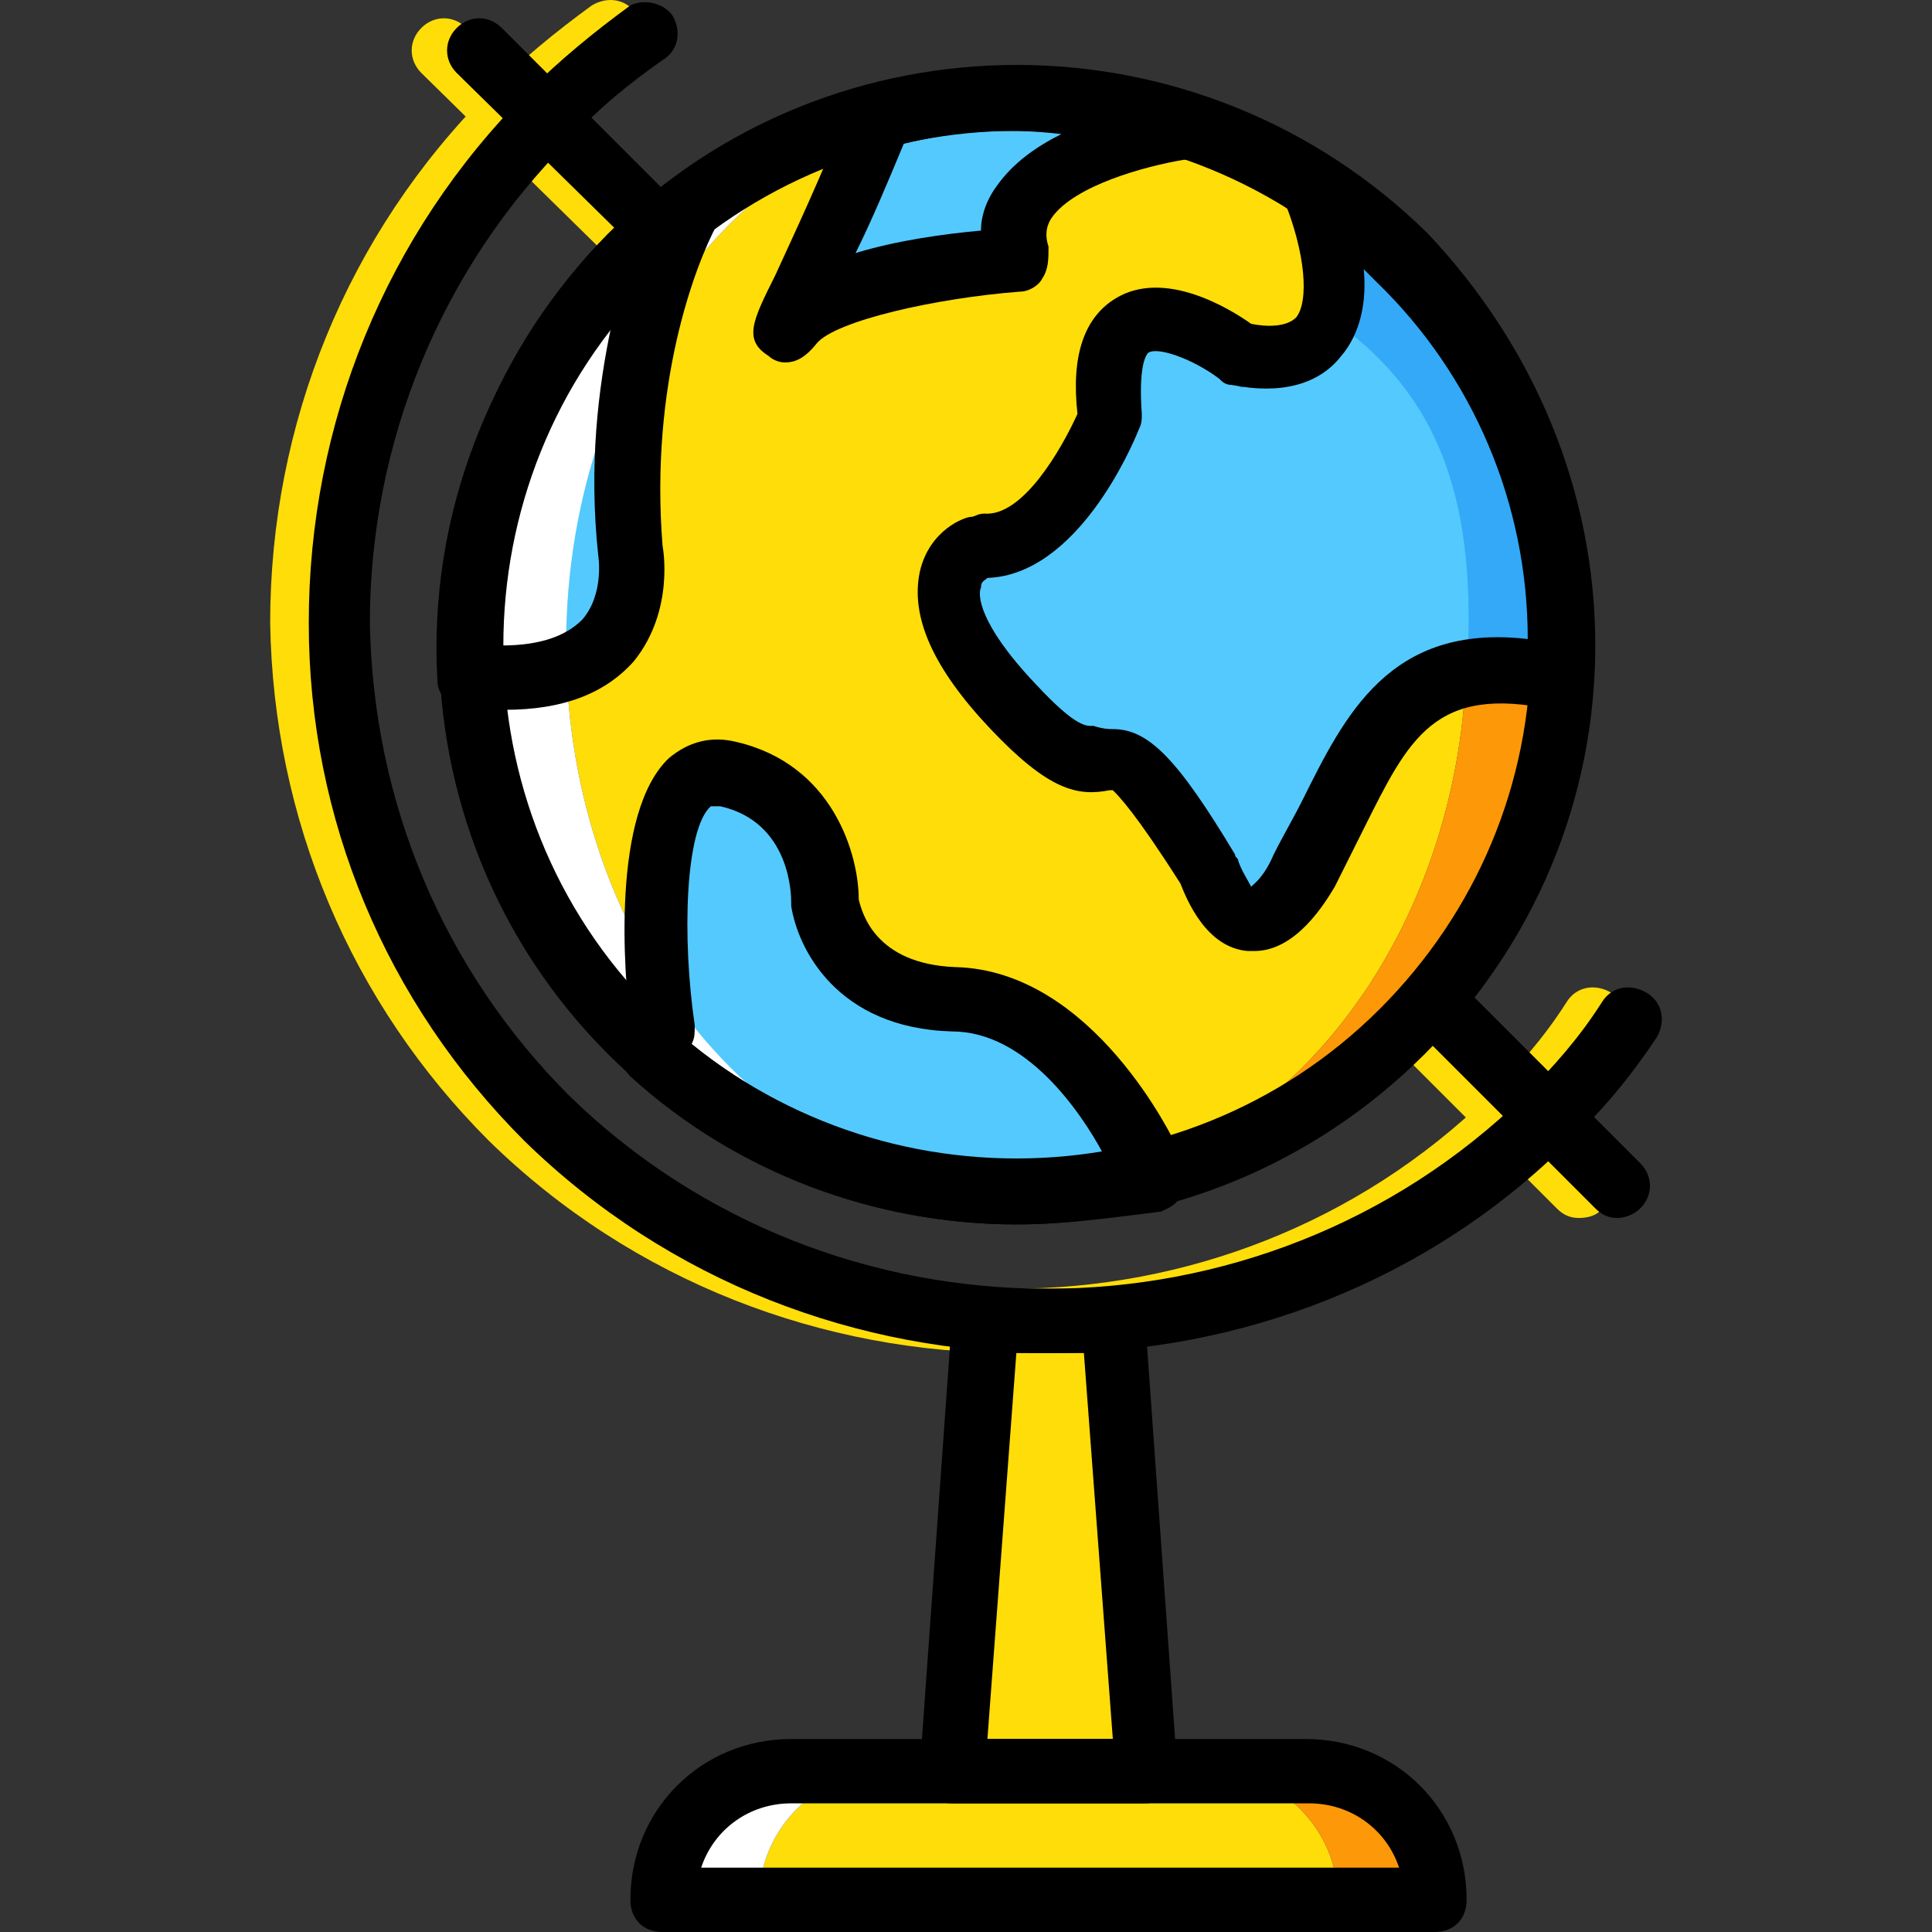
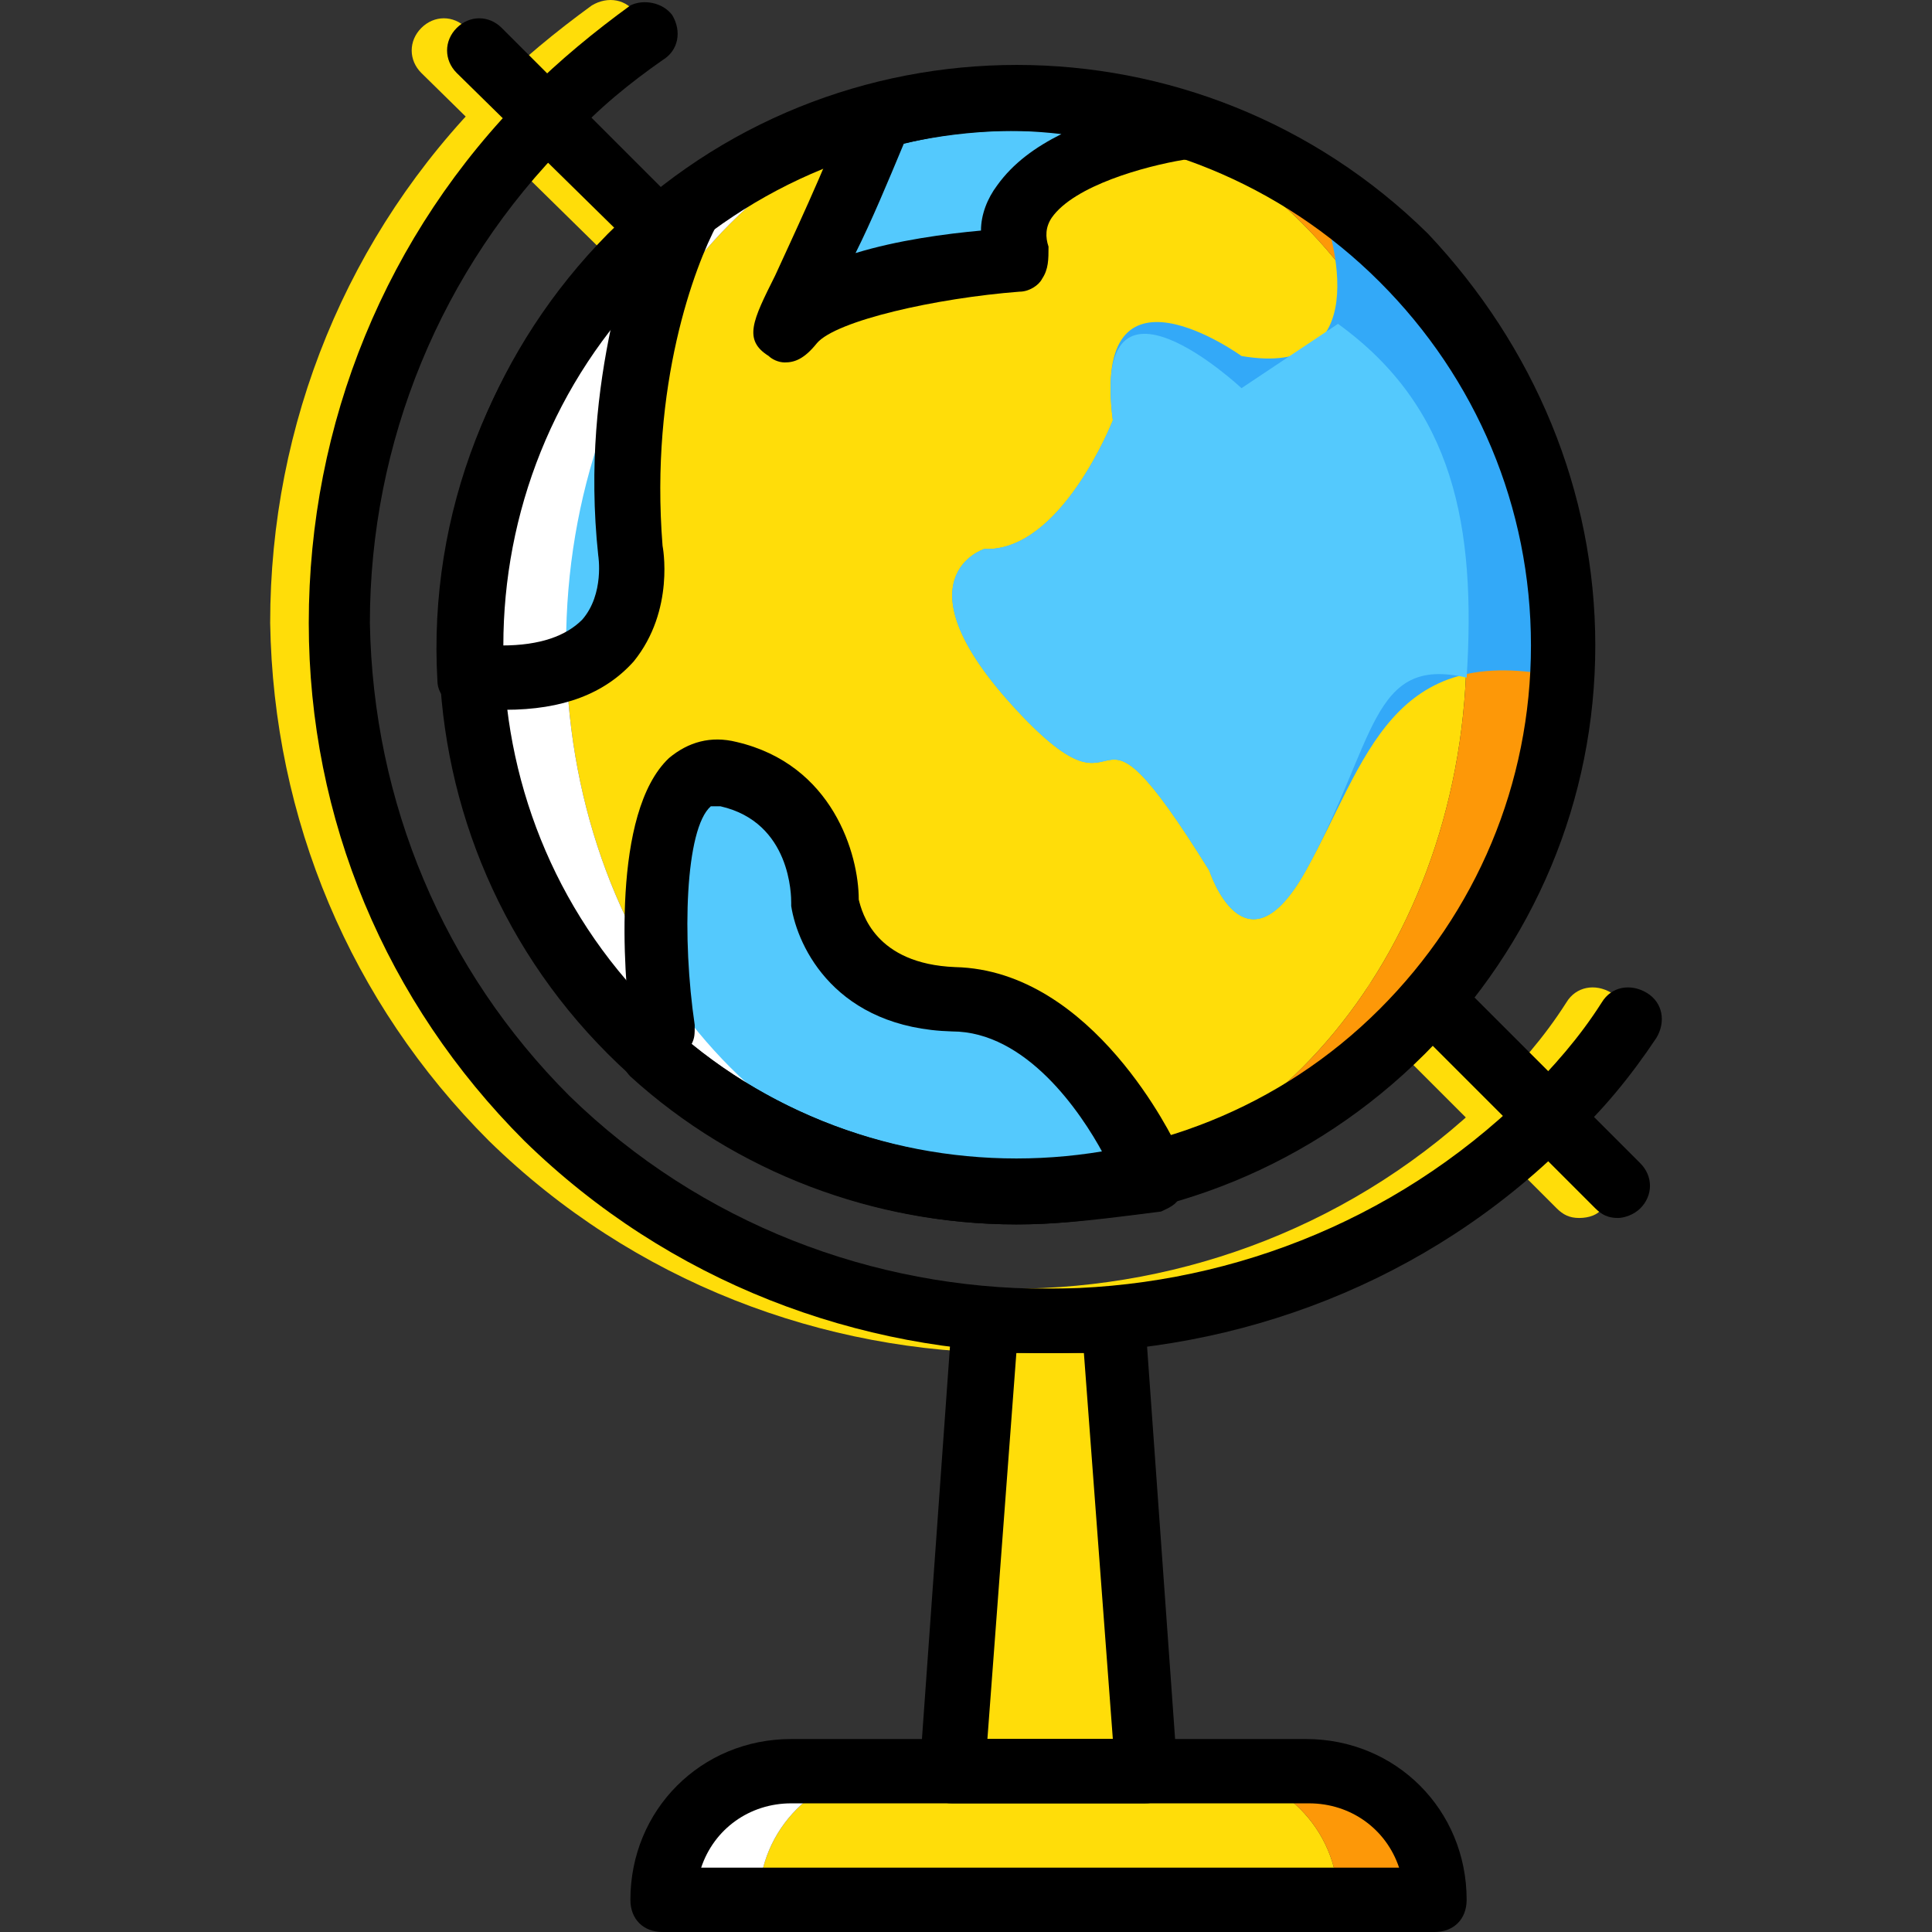
<svg xmlns="http://www.w3.org/2000/svg" height="800px" width="800px" version="1.1" id="Layer_1" viewBox="0 0 512.587 512.587" xml:space="preserve">
  <rect x="0" y="0" width="512.587" height="512.587" fill="#333333" stroke="none" />
  <g transform="translate(1 1)">
    <path style="fill:#FFDD09;" d="M388.12,170.253c0,80.213-53.76,145.067-119.467,145.067s-119.467-64.853-119.467-145.067   s53.76-145.067,119.467-145.067S388.12,90.04,388.12,170.253" />
    <g>
      <path style="fill:#54C9FD;" d="M303.64,311.053l-0.853-4.267c0,0-19.627-41.813-51.2-42.667s-34.133-25.6-34.133-25.6    s0.853-28.16-25.6-34.133c-26.453-5.973-17.067,68.267-17.067,68.267l-2.56,5.12C208.92,311.053,258.413,322.147,303.64,311.053" />
      <path style="fill:#54C9FD;" d="M166.253,67.853c-30.72,30.72-44.373,70.827-42.667,110.933h8.533    c40.96,0.853,34.133-34.133,34.133-34.133c-4.267-45.227,9.387-79.36,15.36-90.453C175.64,58.467,170.52,62.733,166.253,67.853" />
    </g>
    <path style="fill:#FFDD09;" d="M353.987,503.053h-153.6l0,0c0-18.773,15.36-34.133,34.133-34.133h85.333   C338.627,468.92,353.987,484.28,353.987,503.053L353.987,503.053z" />
    <path style="fill:#FFFFFF;" d="M234.52,468.92h-25.6c-18.773,0-34.133,15.36-34.133,34.133h25.6   C200.387,484.28,215.747,468.92,234.52,468.92" />
    <path style="fill:#FD9808;" d="M345.453,468.92h-25.6c18.773,0,34.133,15.36,34.133,34.133h25.6   C379.587,484.28,364.227,468.92,345.453,468.92" />
    <g>
      <path style="fill:#FFDD09;" d="M302.787,468.92h-51.2l8.533-119.467h34.133L302.787,468.92z" />
      <path style="fill:#FFDD09;" d="M165.4,68.707c-2.56,0-4.267-0.853-5.973-2.56l-48.64-47.787c-3.413-3.413-3.413-8.533,0-11.947    C114.2,3,119.32,3,122.733,6.413l48.64,48.64c3.413,3.413,3.413,8.533,0,11.947C169.667,67.853,167.107,68.707,165.4,68.707z" />
      <path style="fill:#FFDD09;" d="M417.987,322.147c-2.56,0-4.267-0.853-5.973-2.56l-48.64-48.64c-3.413-3.413-3.413-8.533,0-11.947    c3.413-3.413,8.533-3.413,11.947,0l48.64,48.64c3.413,3.413,3.413,8.533,0,11.947    C423.107,321.293,420.547,322.147,417.987,322.147z" />
      <path style="fill:#FFDD09;" d="M267.8,357.987c-50.347,0-100.693-18.773-139.093-56.32    C92.013,264.973,71.533,216.333,70.68,164.28c0-52.907,20.48-103.253,58.027-140.8c8.533-8.533,17.92-16.213,27.307-23.04    C160.28-2.12,165.4-1.267,167.96,3s1.707,9.387-2.56,11.947c-8.533,5.973-17.067,12.8-24.747,21.333    c-34.133,34.133-52.907,80.213-52.907,128c0.853,47.787,19.627,92.16,52.907,125.44c69.973,68.267,183.467,68.267,253.44,0    c7.68-7.68,14.507-15.36,20.48-24.747c2.56-4.267,7.68-5.12,11.947-2.56c4.267,2.56,5.12,7.68,2.56,11.947    c-6.827,10.24-14.507,19.627-23.04,27.307C367.64,339.213,318.147,357.987,267.8,357.987z" />
    </g>
    <path style="fill:#FFFFFF;" d="M149.187,170.253c0-80.213,53.76-145.067,119.467-145.067c-80.213,0-145.067,64.853-145.067,145.067   S188.44,315.32,268.653,315.32C202.947,315.32,149.187,250.467,149.187,170.253" />
    <path style="fill:#FD9808;" d="M268.653,25.187c65.707,0,119.467,64.853,119.467,145.067S334.36,315.32,268.653,315.32   c80.213,0,145.067-64.853,145.067-145.067S348.867,25.187,268.653,25.187" />
    <path style="fill:#54C9FD;" d="M232.813,30.307c-12.8,34.133-30.72,64.853-23.893,54.613c10.24-13.653,59.733-17.067,59.733-17.067   c-7.68-27.307,42.667-34.133,42.667-34.133l0.853-1.707C285.72,23.48,258.413,23.48,232.813,30.307" />
    <path style="fill:#33A9F8;" d="M371.053,67.853c-6.827-6.827-15.36-13.653-23.04-18.773c5.973,14.507,15.36,50.347-19.627,44.373   c0,0-40.107-29.013-34.133,17.067c0,0-13.653,34.987-34.133,34.133c0,0-23.893,7.68,8.533,42.667s16.213-13.653,51.2,42.667   c0,0,9.387,29.013,25.6,0c16.213-29.013,22.187-61.44,68.267-51.2C415.427,138.68,401.773,98.573,371.053,67.853" />
    <path style="fill:#54C9FD;" d="M328.387,101.987c0,0-40.107-37.547-34.133,8.533c0,0-13.653,34.987-34.133,34.133   c0,0-23.893,7.68,8.533,42.667s16.213-13.653,51.2,42.667c0,0,9.387,29.013,25.6,0c18.773-34.133,17.067-57.173,42.667-51.2   c2.56-40.107-3.413-71.68-34.133-93.867L328.387,101.987z" />
    <path d="M174.787,68.707c-2.56,0-4.267-0.853-5.973-2.56l-48.64-47.787c-3.413-3.413-3.413-8.533,0-11.947   c3.413-3.413,8.533-3.413,11.947,0l48.64,48.64c3.413,3.413,3.413,8.533,0,11.947C179.053,67.853,176.493,68.707,174.787,68.707z" />
    <path d="M428.227,322.147c-2.56,0-4.267-0.853-5.973-2.56l-48.64-48.64c-3.413-3.413-3.413-8.533,0-11.947   c3.413-3.413,8.533-3.413,11.947,0l48.64,48.64c3.413,3.413,3.413,8.533,0,11.947C432.493,321.293,429.933,322.147,428.227,322.147   z" />
    <path d="M277.187,357.987c-50.347,0-100.693-18.773-139.093-56.32C101.4,264.973,80.92,216.333,80.92,164.28   c0-52.907,20.48-103.253,58.027-140.8c8.533-8.533,17.92-16.213,27.307-23.04c3.413-1.707,8.533-0.853,11.093,2.56   c2.56,4.267,1.707,9.387-2.56,11.947c-8.533,5.973-17.067,12.8-24.747,21.333c-34.133,34.133-52.907,80.213-52.907,128   c0.853,47.787,19.627,92.16,52.907,125.44c69.973,68.267,183.467,68.267,253.44,0c7.68-7.68,14.507-15.36,20.48-24.747   c2.56-4.267,7.68-5.12,11.947-2.56c4.267,2.56,5.12,7.68,2.56,11.947c-6.827,10.24-14.507,19.627-23.04,27.307   C377.88,339.213,327.533,357.987,277.187,357.987z" />
    <path d="M379.587,511.587h-204.8c-5.12,0-8.533-3.413-8.533-8.533c0-23.893,18.773-42.667,42.667-42.667h136.533   c23.893,0,42.667,18.773,42.667,42.667C388.12,508.173,384.707,511.587,379.587,511.587z M185.027,494.52H370.2   c-3.413-10.24-12.8-17.067-23.893-17.067H208.92C197.827,477.453,188.44,484.28,185.027,494.52z" />
    <path d="M268.653,323.853c-39.253,0-78.507-15.36-108.373-45.227c-59.733-59.733-59.733-157.013,0-217.6   c59.733-59.733,157.013-59.733,217.6,0l0,0c28.16,29.867,44.373,68.267,44.373,109.227s-16.213,79.36-45.227,108.373   C347.16,308.493,307.907,323.853,268.653,323.853z M268.653,33.72c-34.987,0-69.973,13.653-96.427,40.107   c-52.907,52.907-52.907,139.947,0,192.853s139.947,52.907,192.853,0c25.6-25.6,40.107-59.733,40.107-96.427   S390.68,99.427,365.08,73.827l0,0C338.627,47.373,303.64,33.72,268.653,33.72z" />
-     <path d="M331.8,251.32c-0.853,0-0.853,0-1.707,0c-11.093-0.853-16.213-13.653-17.92-17.92   c-11.947-18.773-16.213-23.04-17.92-24.747c0,0,0,0-0.853,0c-8.533,1.707-16.213,0-31.573-16.213s-21.333-29.867-18.773-41.813   c2.56-11.093,11.947-14.507,13.653-14.507c0.853,0,1.707-0.853,3.413-0.853c10.24,0.853,20.48-17.067,24.747-26.453   c-1.707-15.36,1.707-25.6,10.24-30.72c12.8-7.68,29.867,2.56,35.84,6.827c4.267,0.853,9.387,0.853,11.947-1.707   c3.413-4.267,2.56-17.067-3.413-31.573c-1.707-3.413,0-7.68,2.56-9.387c2.56-2.56,6.827-2.56,10.24-0.853   c8.533,5.973,17.067,12.8,24.747,19.627c30.72,30.72,46.933,73.387,44.373,117.76c0,2.56-1.707,5.12-3.413,5.973   c-1.707,2.56-4.267,2.56-6.827,2.56c-31.573-6.827-38.4,7.68-50.347,31.573c-2.56,5.12-5.12,10.24-7.68,15.36   C350.573,238.52,342.893,251.32,331.8,251.32z M294.253,192.44c9.387,0,17.067,7.68,32.427,33.28c0,0.853,0.853,0.853,0.853,1.707   c0.853,2.56,2.56,5.12,3.413,6.827c0.853-0.853,3.413-2.56,5.973-8.533c2.56-5.12,5.12-9.387,7.68-14.507   c11.093-22.187,23.04-46.933,59.733-42.667c0-35.84-14.507-69.973-40.107-94.72c-0.853-0.853-1.707-1.707-3.413-3.413   c0.853,8.533-0.853,17.067-5.973,23.04c-5.973,7.68-16.213,10.24-29.013,7.68c-1.707,0-2.56-0.853-3.413-1.707   c-6.827-5.12-16.213-8.533-18.773-6.827c-0.853,0.853-2.56,4.267-1.707,16.213c0,1.707,0,2.56-0.853,4.267   c-1.707,4.267-16.213,38.4-40.107,39.253c-0.853,0.853-1.707,0.853-1.707,2.56c-0.853,1.707-0.853,9.387,14.507,25.6   c11.093,11.947,13.653,11.093,15.36,11.093C291.693,192.44,293.4,192.44,294.253,192.44z" />
    <path d="M207.213,95.16c-1.707,0-3.413-0.853-4.267-1.707c-6.827-4.267-4.267-9.387,1.707-21.333   c4.267-9.387,12.8-27.307,19.627-45.227c0.853-2.56,3.413-4.267,5.973-5.12c28.16-6.827,57.173-6.827,83.627,1.707   c5.12,1.707,7.68,5.973,5.973,10.24v1.707C319,38.84,316.44,41.4,313.027,41.4c-10.24,1.707-29.013,6.827-34.987,15.36   c-1.707,2.56-1.707,5.12-0.853,7.68c0,3.413,0,5.973-1.707,8.533c-0.853,1.707-3.413,3.413-5.973,3.413   c-22.187,1.707-48.64,7.68-53.76,13.653C212.333,94.307,209.773,95.16,207.213,95.16z M238.787,37.133   c-4.267,10.24-8.533,20.48-12.8,29.013c11.093-3.413,23.893-5.12,33.28-5.973c0-4.267,1.707-8.533,4.267-11.947   c4.267-5.973,10.24-10.24,17.067-13.653C266.093,32.867,252.44,33.72,238.787,37.133z" />
    <path d="M132.973,187.32L132.973,187.32h-9.387c-4.267,0-8.533-3.413-8.533-7.68c-2.56-44.373,14.507-87.04,45.227-117.76l0,0   c4.267-4.267,9.387-8.533,16.213-13.653c3.413-2.56,7.68-2.56,10.24,0c3.413,2.56,4.267,6.827,2.56,10.24   c-5.973,11.093-17.92,42.667-14.507,85.333l0,0c0,0,3.413,17.067-7.68,30.72C159.427,183.053,148.333,187.32,132.973,187.32z    M132.12,170.253c10.24,0,17.067-2.56,21.333-6.827c5.973-6.827,4.267-17.067,4.267-17.067c-2.56-23.893,0-44.373,3.413-60.587   C142.36,109.667,132.12,139.533,132.12,170.253z" />
    <path d="M268.653,323.853c-37.547,0-74.24-13.653-102.4-39.253c-2.56-2.56-3.413-6.827-1.707-10.24l1.707-3.413   c-1.707-13.653-5.12-56.32,10.24-70.827c5.12-4.267,11.093-5.973,17.92-4.267c25.6,5.973,32.427,29.867,32.427,41.813   c0.853,3.413,4.267,17.067,25.6,17.92c36.693,0.853,58.027,46.08,58.88,47.787c0,0.853,0,0.853,0.853,1.707l0.853,4.267   c0.853,2.56,0,4.267-0.853,6.827c-0.853,2.56-3.413,3.413-5.12,4.267C293.4,322.147,281.453,323.853,268.653,323.853z    M182.467,276.067c30.72,24.747,70.827,34.987,109.227,29.013c-5.973-11.093-20.48-32.427-40.107-32.427   c-30.72-0.853-40.96-22.187-42.667-33.28v-0.853c0-1.707,0-21.333-18.773-25.6c-1.707,0-1.707,0-2.56,0   c-6.827,5.973-7.68,34.987-4.267,58.027C183.32,273.507,183.32,274.36,182.467,276.067z" />
    <path d="M302.787,477.453h-51.2c-2.56,0-4.267-0.853-5.973-2.56c-1.707-1.707-2.56-4.267-2.56-6.827l8.533-119.467   c0-4.267,4.267-7.68,8.533-7.68h34.133c4.267,0,8.533,3.413,8.533,7.68l8.533,119.467c0,2.56-0.853,4.267-2.56,6.827   C307.053,476.6,305.347,477.453,302.787,477.453z M260.973,460.387h33.28l-7.68-102.4h-17.92L260.973,460.387z" />
  </g>
</svg>